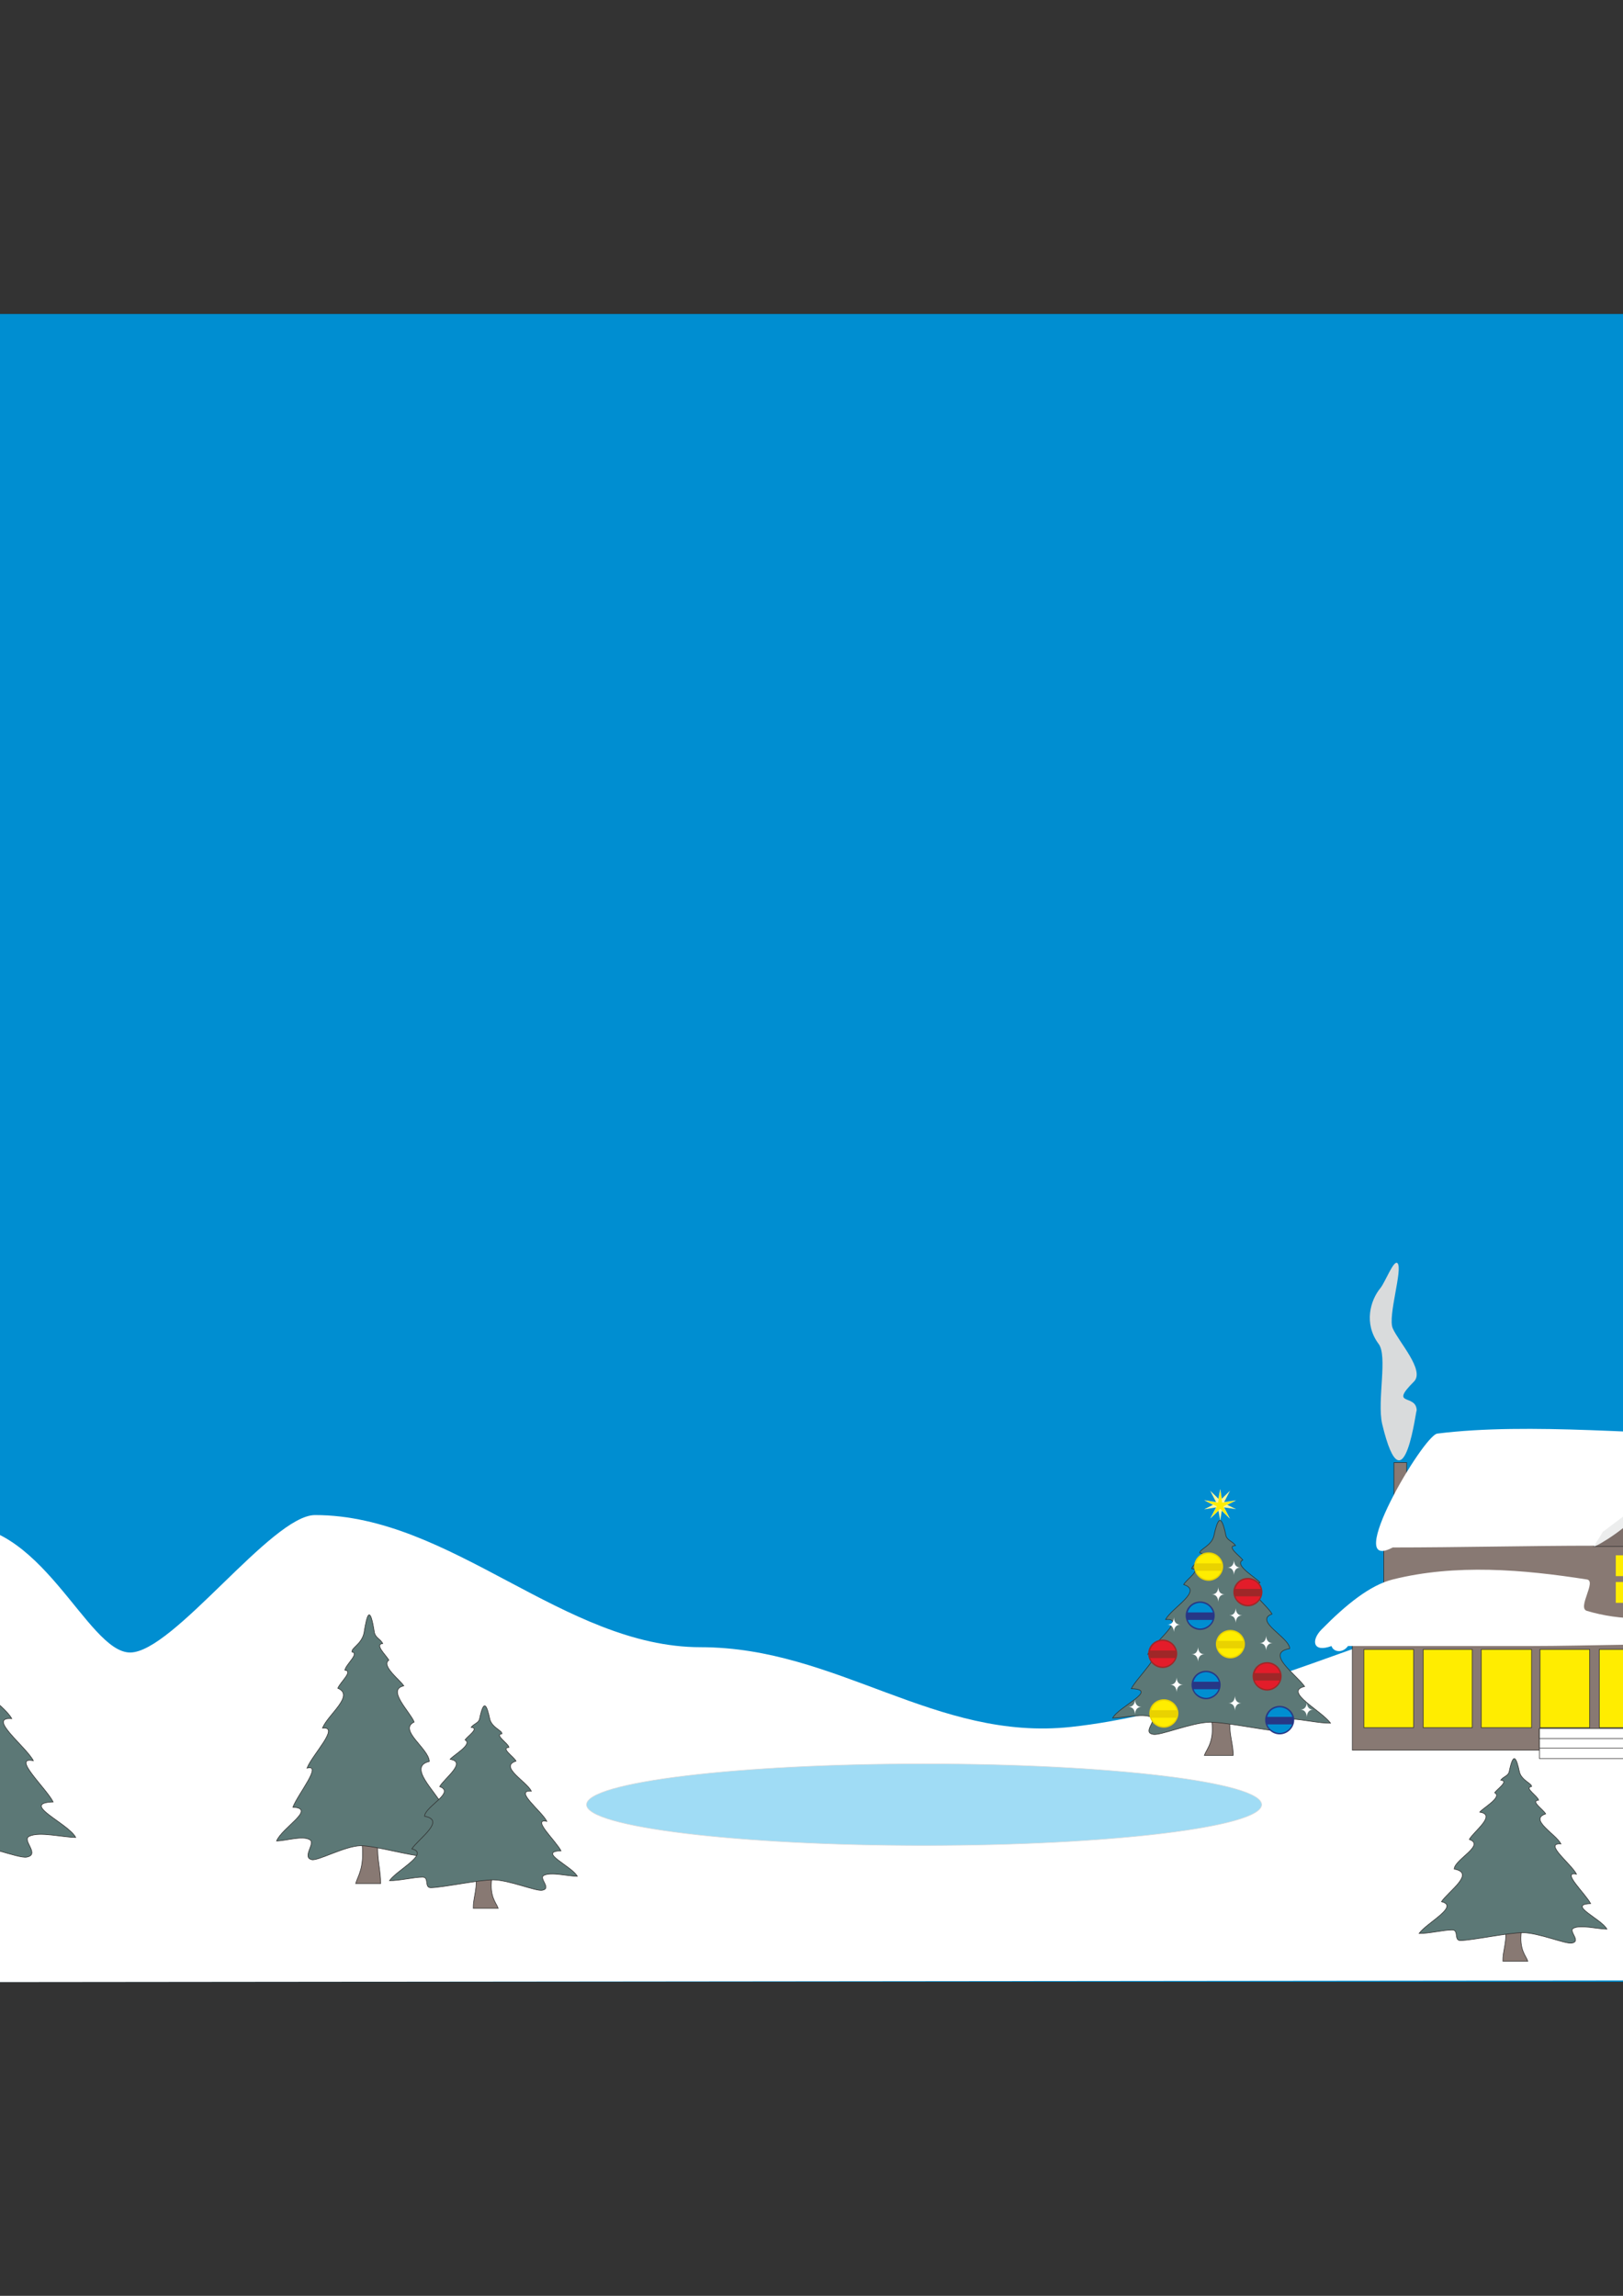
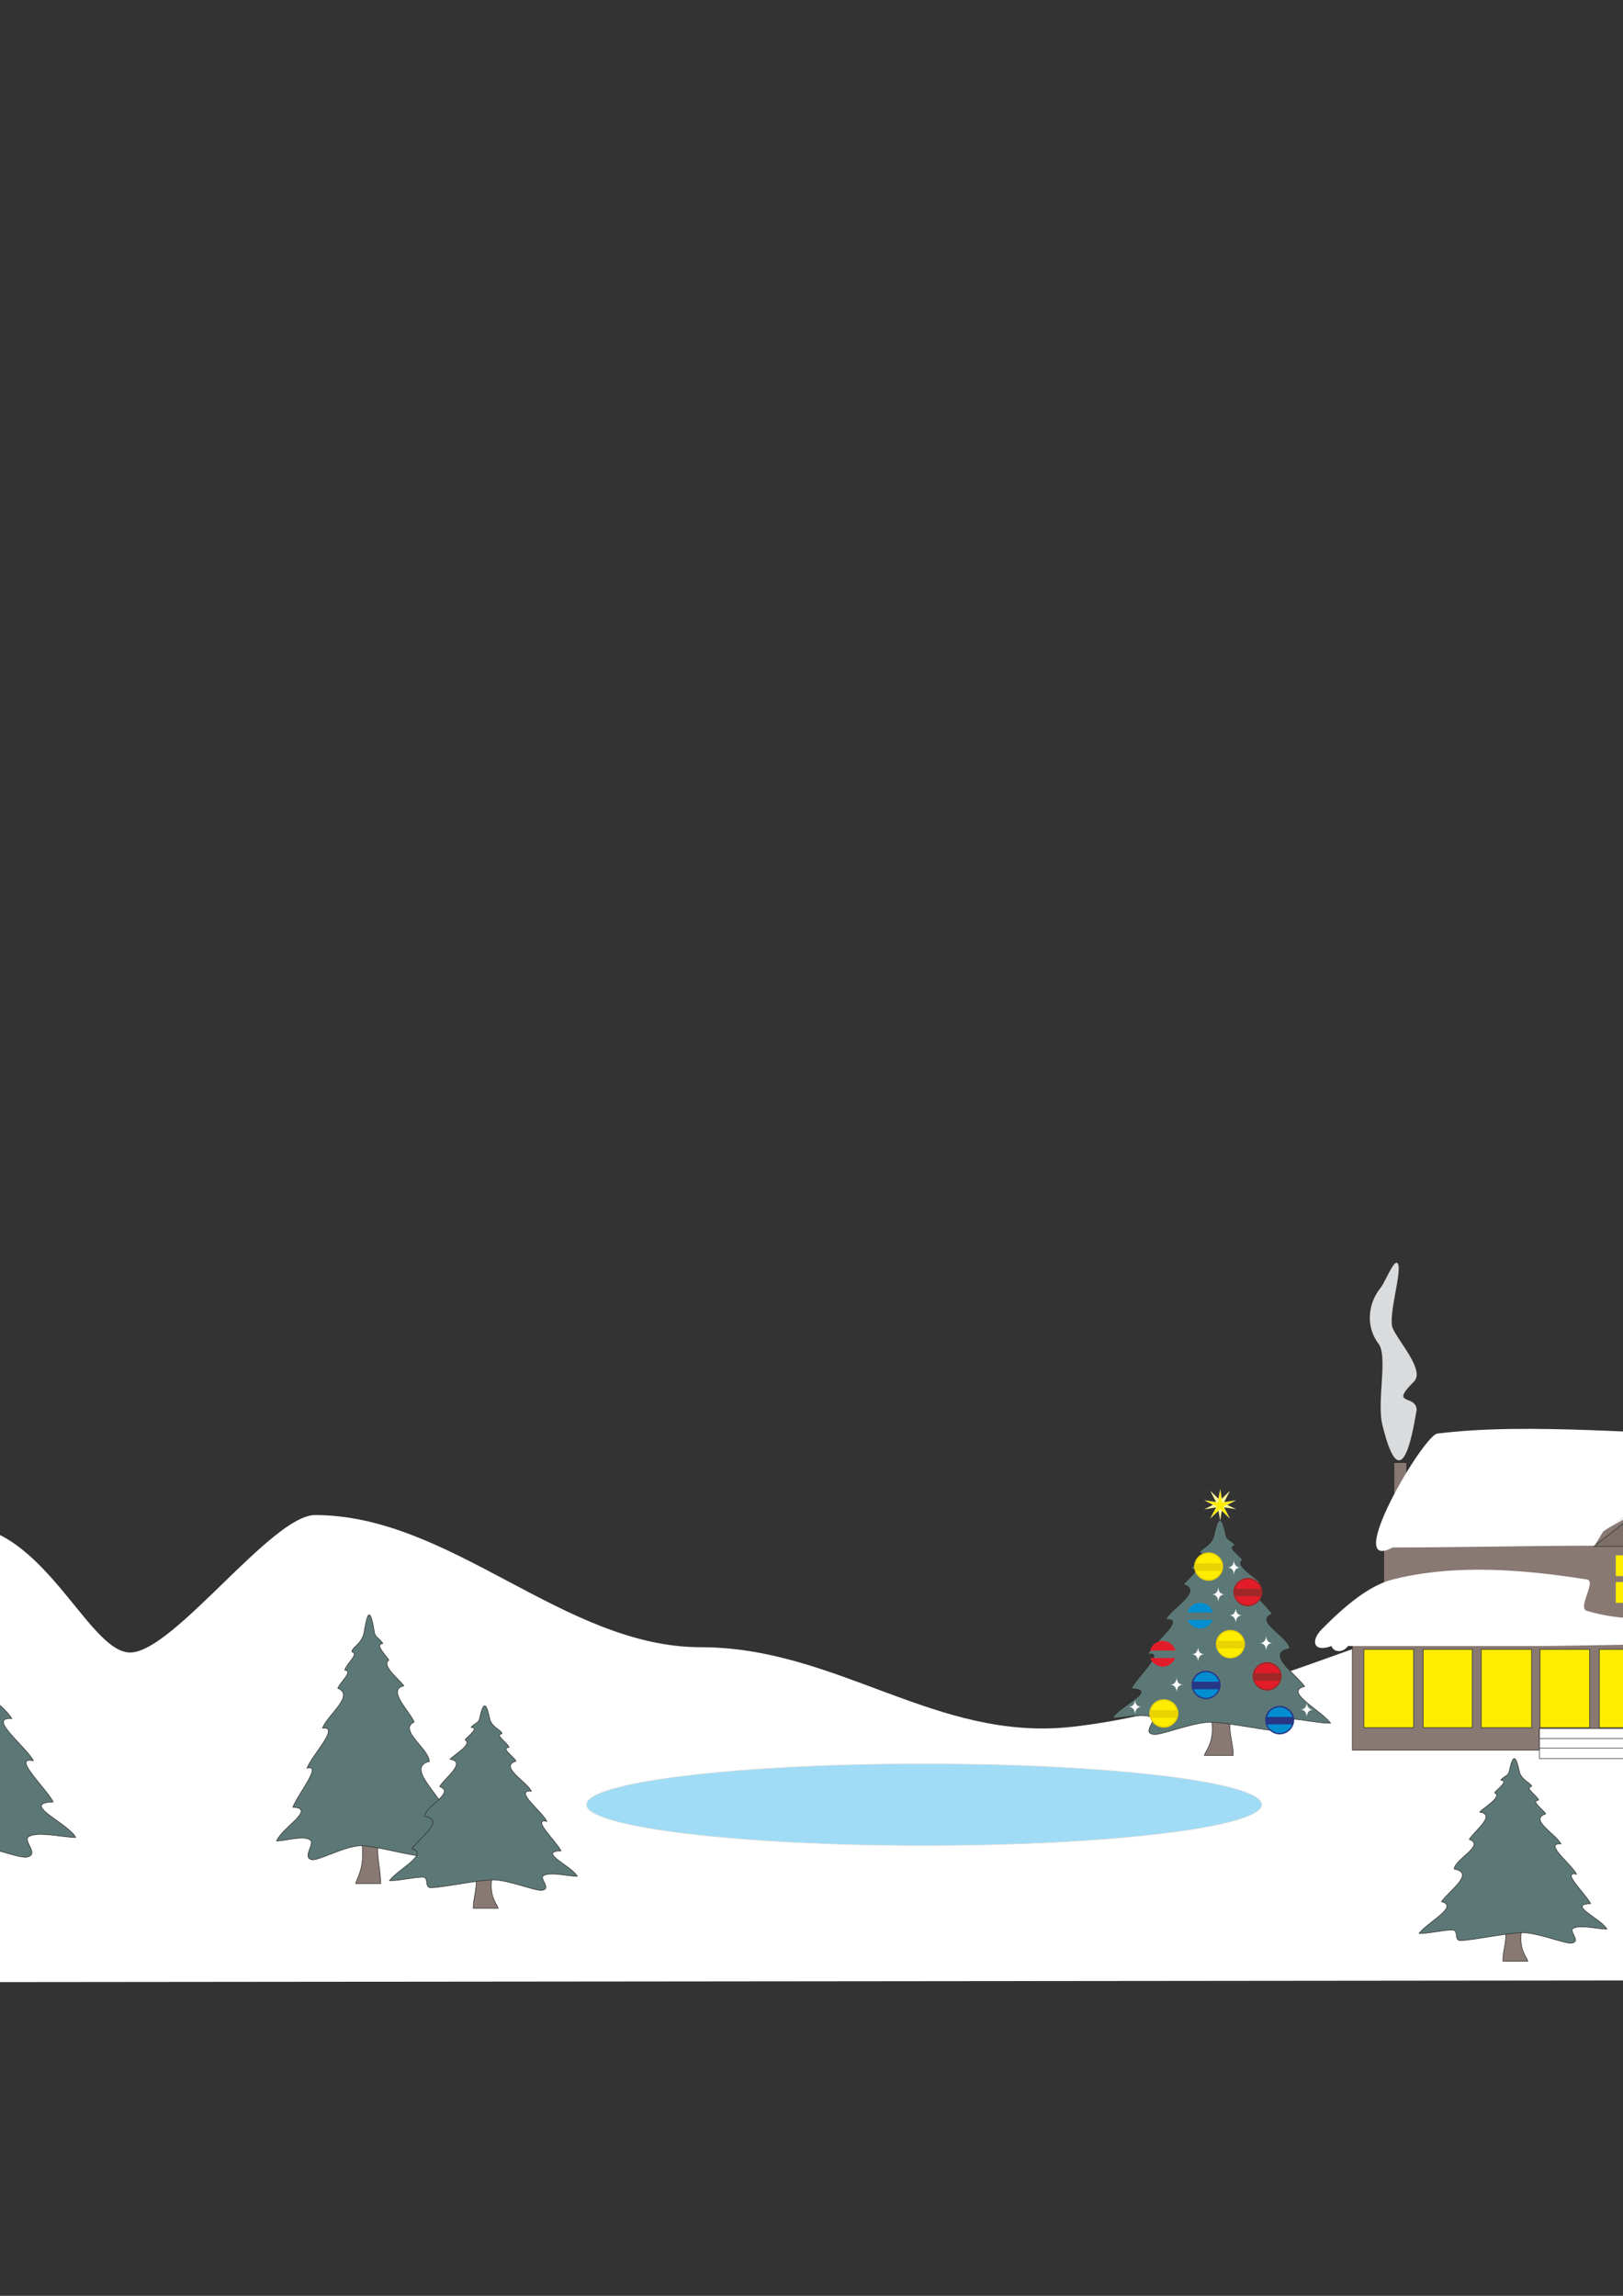
<svg xmlns="http://www.w3.org/2000/svg" height="841.89pt" viewBox="0 0 595.276 841.89" width="595.276pt" version="1.1" id="b4389500-f613-11ea-a82b-dcc15c148e23">
  <rect x="0" y="0" width="595.276" height="841.89" fill="#333333" stroke="none" />
  <g>
-     <path style="stroke:#2d2c2b;stroke-width:0.216;stroke-miterlimit:10.433;fill:#008ed1;" d="M -98.29,115.017 L 693.566,115.017 693.566,726.873 -98.29,726.873 -98.29,115.017 Z" />
    <path style="fill:#ffffff;" d="M -98.218,503.457 C -82.378,503.457 -34.066,559.473 -18.154,559.473 14.822,555.585 31.814,605.985 47.726,605.985 63.566,605.985 99.638,555.585 115.55,555.585 165.59,555.585 206.846,604.041 256.958,604.041 307.07,604.041 343.142,638.673 392.894,633.273 468.35,625.065 554.822,571.137 630.854,571.137 659.654,571.137 677.438,503.169 693.638,528.513 L 692.846,726.153 -98.218,726.945 -98.218,503.457 Z" />
    <g>
      <path style="stroke:#2d2c2b;stroke-width:0.216;stroke-miterlimit:10.433;fill:#887973;" d="M 495.998,641.769 L 495.998,602.889 484.262,602.889 507.518,582.729 507.518,565.881 511.262,558.609 511.262,536.361 515.942,536.361 515.942,549.465 526.094,528.729 637.838,529.089 656.054,566.241 656.054,582.297 679.886,602.889 673.694,602.889 673.694,641.769 495.998,641.769 Z" />
      <path style="stroke:#2d2c2b;stroke-width:0.216;stroke-miterlimit:10.433;fill:#ffffff;" d="M 564.614,644.865 L 604.574,644.865 604.574,633.921 564.614,633.921 564.614,644.865 Z" />
      <path style="stroke:#2d2c2b;stroke-width:0.216;stroke-miterlimit:10.433;fill:#ffffff;" d="M 564.614,641.049 L 604.574,641.049 604.574,633.921 564.614,633.921 564.614,641.049 Z" />
      <path style="stroke:#2d2c2b;stroke-width:0.216;stroke-miterlimit:10.433;fill:#ffffff;" d="M 564.614,637.521 L 604.574,637.521 604.574,633.849 564.614,633.849 564.614,637.521 Z" />
      <path style="stroke:#2d2c2b;stroke-width:0.216;stroke-miterlimit:10.433;fill:#7d6f6a;" d="M 584.558,567.105 L 618.614,567.105 601.406,553.929 584.558,567.105 Z" />
      <path style="fill:#eceded;" d="M 618.614,567.105 C 615.95,565.089 611.63,564.513 607.742,559.905 604.07,557.529 602.198,556.305 601.406,553.929 L 601.478,550.905 615.158,561.417 618.614,567.105 Z" />
-       <path style="fill:#eceded;" d="M 601.406,553.929 C 598.958,558.969 585.71,567.249 584.558,567.105 L 588.014,561.417 601.478,550.905 601.406,553.929 Z" />
+       <path style="fill:#eceded;" d="M 601.406,553.929 L 588.014,561.417 601.478,550.905 601.406,553.929 Z" />
      <path style="fill:#ffed00;" d="M 602.198,580.137 L 609.83,580.137 609.83,587.769 602.198,587.769 602.198,580.137 Z" />
      <path style="fill:#ffed00;" d="M 602.198,570.345 L 609.83,570.345 609.83,577.977 602.198,577.977 602.198,570.345 Z" />
      <path style="fill:#ffed00;" d="M 592.622,580.137 L 600.254,580.137 600.254,587.769 592.622,587.769 592.622,580.137 Z" />
      <path style="fill:#ffed00;" d="M 592.622,570.345 L 600.254,570.345 600.254,577.977 592.622,577.977 592.622,570.345 Z" />
      <path style="stroke:#2d2c2b;stroke-width:0.216;stroke-miterlimit:10.433;fill:#ffed00;" d="M 500.246,604.833 L 500.246,633.561 518.462,633.561 518.462,604.833 500.246,604.833 Z" />
      <path style="stroke:#2d2c2b;stroke-width:0.216;stroke-miterlimit:10.433;fill:#ffed00;" d="M 521.99,604.833 L 521.99,633.561 539.99,633.561 539.99,604.833 521.99,604.833 Z" />
      <path style="stroke:#2d2c2b;stroke-width:0.216;stroke-miterlimit:10.433;fill:#ffed00;" d="M 543.302,604.833 L 543.302,633.561 561.734,633.561 561.734,604.833 543.302,604.833 Z" />
      <path style="stroke:#2d2c2b;stroke-width:0.216;stroke-miterlimit:10.433;fill:#ffed00;" d="M 564.83,604.833 L 564.83,633.561 583.046,633.561 583.046,604.833 564.83,604.833 Z" />
      <path style="stroke:#2d2c2b;stroke-width:0.216;stroke-miterlimit:10.433;fill:#ffed00;" d="M 586.574,604.833 L 586.574,633.561 604.574,633.561 604.574,604.833 586.574,604.833 Z" />
      <path style="stroke:#2d2c2b;stroke-width:0.216;stroke-miterlimit:10.433;fill:#ffed00;" d="M 607.886,604.833 L 607.886,633.561 626.318,633.561 626.318,604.833 607.886,604.833 Z" />
      <path style="stroke:#2d2c2b;stroke-width:0.216;stroke-miterlimit:10.433;fill:#ffed00;" d="M 629.846,604.833 L 629.846,633.561 647.63,633.561 647.63,604.833 629.846,604.833 Z" />
      <path style="stroke:#2d2c2b;stroke-width:0.216;stroke-miterlimit:10.433;fill:#ffed00;" d="M 651.158,604.833 L 651.158,633.561 669.158,633.561 669.158,604.833 651.158,604.833 Z" />
      <path style="fill:#ffffff;" d="M 510.83,567.465 C 534.518,567.465 561.086,566.817 584.846,566.817 585.71,565.305 587.006,563.361 587.942,561.705 592.406,558.249 597.014,555.153 601.334,550.977 605.654,554.433 611.054,558.321 615.23,561.561 616.382,562.857 617.39,565.305 618.542,567.105 623.51,568.977 632.222,570.705 639.062,571.281 645.11,575.169 651.734,572.073 652.742,567.465 670.814,572.577 652.382,526.353 639.062,526.353 605.078,526.353 561.158,521.457 527.174,525.705 521.99,526.353 492.038,577.401 510.83,567.465 L 510.83,567.465 Z" />
      <path style="fill:#ffffff;" d="M 510.83,579.201 C 502.478,581.289 493.694,588.417 484.694,597.561 480.734,601.593 481.598,606.129 488.366,603.609 489.014,605.841 492.47,606.345 494.414,603.609 516.374,603.609 538.766,603.609 561.23,603.609 583.694,603.609 606.374,602.385 628.694,603.609 631.286,603.753 628.982,611.673 632.078,613.905 635.75,616.569 642.086,613.329 642.374,610.449 642.734,606.921 649.286,609.369 650.078,603.609 650.51,600.369 664.262,603.609 671.318,603.609 673.622,606.561 676.79,605.985 678.014,603.609 693.638,602.673 665.054,581.289 652.742,579.201 642.158,577.401 630.638,575.745 620.63,579.201 617.174,580.425 624.302,589.641 620.63,590.721 608.318,594.393 594.278,594.393 582.038,590.721 578.366,589.641 585.71,579.777 582.038,579.201 558.638,575.529 533.798,573.441 510.83,579.201 L 510.83,579.201 Z" />
      <path style="fill:#d9dbdc;" d="M 506.942,522.177 C 504.998,513.609 509.102,497.121 505.574,492.729 500.174,485.385 502.55,476.889 506.294,472.353 508.094,470.121 511.19,461.841 512.558,463.209 514.646,465.297 508.886,482.793 510.83,487.113 512.99,492.081 522.71,502.521 518.606,506.625 509.246,515.985 519.614,510.873 519.614,517.353 519.614,514.257 515.078,556.089 506.942,522.177 L 506.942,522.177 Z" />
    </g>
    <path style="stroke:#d9dbdc;stroke-width:0.216;stroke-miterlimit:10.433;fill:#a0dcf5;" d="M 338.894,646.809 C 407.078,646.809 462.734,653.505 462.734,661.785 462.734,669.993 407.078,676.761 338.894,676.761 270.782,676.761 215.126,669.993 215.126,661.785 215.126,653.505 270.782,646.809 338.894,646.809 L 338.894,646.809 Z" />
    <g>
      <path style="stroke:#2d2c2b;stroke-width:0.216;stroke-miterlimit:10.433;fill:#887973;" d="M 138.518,676.113 L 132.83,676.329 C 133.694,685.185 131.102,688.209 130.454,690.729 L 139.598,690.729 C 139.67,686.049 138.302,682.305 138.518,676.113 L 138.518,676.113 Z" />
      <path style="stroke:#2d2c2b;stroke-width:0.216;stroke-miterlimit:10.433;fill:#5c7876;" d="M 132.254,676.833 C 137.222,676.761 150.758,680.649 155.15,680.649 157.67,680.721 155.654,675.537 158.174,675.537 161.414,675.537 166.814,677.337 170.342,677.265 167.606,672.081 155.366,663.945 162.134,661.857 159.47,656.601 149.534,647.817 157.454,645.945 157.382,641.265 145.934,634.353 151.91,631.473 150.47,627.801 141.686,619.521 148.094,618.225 147.158,616.425 139.598,610.809 142.622,608.793 141.686,606.993 137.222,603.033 140.39,602.673 139.382,600.873 137.654,600.585 137.294,598.497 135.71,588.417 134.63,591.729 133.478,598.929 132.542,602.961 128.87,604.257 129.086,605.769 131.966,606.273 126.782,610.377 126.494,612.465 129.662,612.753 124.766,616.857 123.902,619.089 130.238,621.753 120.158,628.809 118.286,633.705 124.91,632.985 114.47,643.497 112.598,648.393 118.43,646.809 109.286,657.825 107.414,662.721 116.27,663.153 103.382,670.209 101.438,675.105 105.038,675.033 111.014,673.017 113.678,674.673 115.766,675.969 110.654,681.081 114.326,681.945 116.558,682.521 126.422,676.977 132.254,676.833 L 132.254,676.833 Z" />
    </g>
    <g>
      <path style="stroke:#2d2c2b;stroke-width:0.216;stroke-miterlimit:10.433;fill:#887973;" d="M 174.662,688.785 L 180.35,688.929 C 179.486,695.625 182.078,697.857 182.726,699.801 L 173.582,699.801 C 173.51,696.273 174.878,693.465 174.662,688.785 L 174.662,688.785 Z" />
      <path style="stroke:#2d2c2b;stroke-width:0.216;stroke-miterlimit:10.433;fill:#5c7876;" d="M 180.926,689.361 C 175.958,689.289 162.422,692.169 158.03,692.241 155.51,692.241 157.526,688.353 155.006,688.353 151.766,688.353 146.366,689.721 142.838,689.649 145.574,685.761 157.814,679.641 151.046,677.985 153.71,674.097 163.646,667.473 155.726,666.033 155.798,662.505 167.174,657.321 161.27,655.161 162.71,652.353 171.494,646.089 165.086,645.153 166.022,643.785 173.582,639.609 170.558,638.025 171.494,636.657 175.958,633.705 172.79,633.417 173.798,632.049 175.526,631.905 175.886,630.321 177.47,622.689 178.55,625.209 179.702,630.609 180.638,633.633 184.31,634.641 184.094,635.793 181.214,636.153 186.398,639.249 186.686,640.761 183.518,641.049 188.414,644.145 189.278,645.801 182.942,647.817 193.022,653.145 194.894,656.817 188.27,656.313 198.71,664.161 200.582,667.905 194.75,666.681 203.894,675.033 205.766,678.705 196.91,678.993 209.798,684.321 211.742,688.065 208.142,687.993 202.166,686.409 199.502,687.705 197.414,688.713 202.526,692.529 198.854,693.177 196.622,693.609 186.758,689.433 180.926,689.361 L 180.926,689.361 Z" />
    </g>
    <g>
      <path style="stroke:#2d2c2b;stroke-width:0.216;stroke-miterlimit:10.433;fill:#887973;" d="M 552.302,708.153 L 557.99,708.297 C 557.126,714.993 559.718,717.225 560.366,719.169 L 551.222,719.169 C 551.15,715.641 552.518,712.833 552.302,708.153 L 552.302,708.153 Z" />
      <path style="stroke:#2d2c2b;stroke-width:0.216;stroke-miterlimit:10.433;fill:#5c7876;" d="M 558.566,708.729 C 553.598,708.657 540.062,711.537 535.67,711.609 533.15,711.609 535.166,707.721 532.646,707.721 529.406,707.721 524.006,709.089 520.478,709.017 523.214,705.129 535.454,699.009 528.686,697.353 531.35,693.465 541.286,686.841 533.366,685.401 533.438,681.873 544.886,676.689 538.91,674.529 540.35,671.721 549.134,665.457 542.726,664.521 543.662,663.153 551.222,658.977 548.198,657.393 549.134,656.025 553.598,653.073 550.43,652.785 551.438,651.417 553.166,651.273 553.526,649.689 555.11,642.057 556.19,644.577 557.342,649.977 558.278,653.001 561.95,654.009 561.734,655.161 558.854,655.521 564.038,658.617 564.326,660.129 561.158,660.417 566.054,663.513 566.918,665.169 560.582,667.185 570.662,672.513 572.534,676.185 565.91,675.681 576.35,683.529 578.222,687.273 572.39,686.049 581.534,694.401 583.406,698.073 574.55,698.361 587.438,703.689 589.382,707.433 585.782,707.361 579.806,705.777 577.142,707.073 575.054,708.081 580.166,711.897 576.494,712.545 574.262,712.977 564.398,708.801 558.566,708.729 L 558.566,708.729 Z" />
    </g>
    <g>
      <path style="stroke:#2d2c2b;stroke-width:0.216;stroke-miterlimit:10.433;fill:#887973;" d="M -53.866,679.137 L -48.178,679.281 C -49.042,685.977 -46.45,688.209 -45.802,690.153 L -54.946,690.153 C -55.018,686.625 -53.65,683.817 -53.866,679.137 L -53.866,679.137 Z" />
      <path style="stroke:#2d2c2b;stroke-width:0.216;stroke-miterlimit:10.433;fill:#5c7876;" d="M -47.602,679.713 C -52.57,679.641 -66.106,682.521 -70.498,682.593 -73.018,682.593 -71.002,678.705 -73.522,678.705 -76.762,678.705 -82.162,680.073 -85.69,680.001 -82.954,676.113 -70.714,669.993 -77.482,668.337 -74.818,664.449 -64.882,657.825 -72.802,656.385 -72.73,652.857 -61.354,647.673 -67.258,645.513 -65.818,642.705 -57.034,636.441 -63.442,635.505 -62.506,634.137 -54.946,629.961 -57.97,628.377 -57.034,627.009 -52.57,624.057 -55.738,623.769 -54.73,622.401 -53.002,622.257 -52.642,620.673 -51.058,613.041 -49.978,615.561 -48.826,620.961 -47.89,623.985 -44.218,624.993 -44.434,626.145 -47.314,626.505 -42.13,629.601 -41.842,631.113 -45.01,631.401 -40.114,634.497 -39.25,636.153 -45.586,638.169 -35.506,643.497 -33.634,647.169 -40.258,646.665 -29.818,654.513 -27.946,658.257 -33.778,657.033 -24.634,665.385 -22.762,669.057 -31.618,669.345 -18.73,674.673 -16.786,678.417 -20.386,678.345 -26.362,676.761 -29.026,678.057 -31.114,679.065 -26.002,682.881 -29.674,683.529 -31.906,683.961 -41.77,679.785 -47.602,679.713 L -47.602,679.713 Z" />
    </g>
    <g>
      <path style="stroke:#2d2c2b;stroke-width:0.216;stroke-miterlimit:10.433;fill:#887973;" d="M -23.986,674.817 L -16.066,675.033 C -17.218,684.393 -13.618,687.561 -12.754,690.225 L -25.498,690.225 C -25.57,685.257 -23.626,681.369 -23.986,674.817 L -23.986,674.817 Z" />
      <path style="stroke:#2d2c2b;stroke-width:0.216;stroke-miterlimit:10.433;fill:#5c7876;" d="M -15.202,675.609 C -22.186,675.537 -41.122,679.641 -47.242,679.641 -50.698,679.641 -47.89,674.241 -51.346,674.241 -55.882,674.241 -63.442,676.113 -68.41,676.041 -64.594,670.569 -47.458,662.073 -56.962,659.841 -53.218,654.369 -39.394,645.081 -50.41,643.065 -50.338,638.169 -34.354,630.897 -42.634,627.873 -40.618,623.985 -28.378,615.273 -37.306,613.977 -36.01,612.033 -25.426,606.201 -29.746,604.041 -28.45,602.097 -22.186,597.993 -26.506,597.561 -25.21,595.689 -22.762,595.401 -22.258,593.241 -20.098,582.585 -18.586,586.113 -16.93,593.601 -15.634,597.849 -10.522,599.217 -10.738,600.873 -14.842,601.377 -7.57,605.697 -7.21,607.857 -11.602,608.217 -4.834,612.537 -3.61,614.841 -12.394,617.649 1.646,625.065 4.31,630.249 -4.978,629.529 9.566,640.473 12.23,645.657 4.094,644.001 16.838,655.593 19.502,660.777 7.046,661.209 25.118,668.625 27.782,673.809 22.742,673.737 14.462,671.577 10.718,673.377 7.838,674.745 14.894,680.073 9.782,681.009 6.614,681.585 -7.138,675.753 -15.202,675.609 L -15.202,675.609 Z" />
    </g>
    <g>
      <path style="stroke:#2d2c2b;stroke-width:0.216;stroke-miterlimit:10.433;fill:#887973;" d="M 451.07,630.897 L 444.446,631.113 C 445.454,638.817 442.502,641.481 441.71,643.713 L 452.294,643.713 C 452.366,639.609 450.782,636.297 451.07,630.897 L 451.07,630.897 Z" />
      <path style="stroke:#2d2c2b;stroke-width:0.216;stroke-miterlimit:10.433;fill:#5c7876;" d="M 443.726,631.545 C 449.558,631.473 465.254,634.857 470.366,634.929 473.246,634.929 470.942,630.393 473.822,630.393 477.566,630.465 483.902,631.977 488.006,631.905 484.838,627.369 470.582,620.313 478.502,618.441 475.334,613.905 463.814,606.201 473.03,604.545 472.958,600.441 459.71,594.393 466.55,591.873 464.894,588.633 454.742,581.433 462.158,580.353 461.078,578.769 452.294,573.873 455.822,572.073 454.742,570.489 449.558,567.033 453.158,566.745 452.078,565.161 450.062,564.873 449.63,563.073 447.83,554.289 446.534,557.169 445.166,563.433 444.158,566.961 439.91,568.113 440.054,569.481 443.438,569.841 437.39,573.441 437.102,575.241 440.774,575.529 435.158,579.129 434.15,581.073 441.422,583.377 429.758,589.569 427.526,593.889 435.302,593.241 423.134,602.385 420.974,606.633 427.742,605.265 417.158,614.913 414.926,619.233 425.294,619.593 410.246,625.785 408.086,630.033 412.262,629.961 419.102,628.233 422.198,629.673 424.646,630.825 418.742,635.289 422.99,636.009 425.582,636.513 437.03,631.689 443.726,631.545 L 443.726,631.545 Z" />
      <g>
        <path style="fill:#fff69c;" d="M 446.894,549.609 L 443.87,546.657 446.03,550.833 441.638,550.113 444.878,551.841 441.638,553.497 446.03,552.777 443.87,556.881 446.894,554.001 447.542,557.601 448.118,554.001 451.142,556.953 448.982,552.777 453.374,553.425 450.134,551.841 453.374,550.185 448.982,550.833 451.142,546.657 448.118,549.609 447.542,546.009 446.894,549.609 Z" />
        <path style="fill:#ffed00;" d="M 448.694,552.417 L 452.798,550.401 448.262,551.049 447.542,546.657 446.75,551.049 442.214,550.329 446.318,552.417 444.23,556.377 447.542,553.281 450.71,556.377 448.694,552.417 Z" />
      </g>
      <g>
-         <path style="fill:#273786;" d="M 440.198,597.705 C 437.246,597.705 434.87,595.257 434.87,592.449 434.87,589.569 437.246,587.265 440.198,587.265 443.078,587.265 445.526,589.569 445.526,592.449 445.526,595.257 443.078,597.705 440.198,597.705 L 440.198,597.705 Z" />
        <path style="fill:#008ed1;" d="M 435.59,591.297 L 444.878,591.297 C 443.942,588.345 441.35,587.769 440.198,587.769 439.334,587.769 436.526,588.129 435.59,591.297 L 435.59,591.297 Z" />
        <path style="fill:#008ed1;" d="M 435.662,594.033 C 435.662,594.033 435.662,594.033 435.662,594.033 436.166,595.977 438.542,597.201 440.198,597.201 442.07,597.201 444.158,595.905 444.734,594.033 L 435.662,594.033 Z" />
      </g>
      <g>
        <path style="fill:#273786;" d="M 442.358,623.121 C 439.406,623.121 437.03,620.673 437.03,617.865 437.03,614.985 439.406,612.681 442.358,612.681 445.238,612.681 447.686,614.985 447.686,617.865 447.686,620.673 445.238,623.121 442.358,623.121 L 442.358,623.121 Z" />
        <path style="fill:#008ed1;" d="M 437.75,616.713 L 447.038,616.713 C 446.102,613.761 443.51,613.185 442.358,613.185 441.494,613.185 438.686,613.545 437.75,616.713 L 437.75,616.713 Z" />
        <path style="fill:#008ed1;" d="M 437.822,619.449 C 437.822,619.449 437.822,619.449 437.822,619.449 438.326,621.393 440.702,622.617 442.358,622.617 444.23,622.617 446.318,621.321 446.894,619.449 L 437.822,619.449 Z" />
      </g>
      <g>
        <path style="fill:#273786;" d="M 469.358,636.009 C 466.406,636.009 464.03,633.561 464.03,630.753 464.03,627.873 466.406,625.569 469.358,625.569 472.238,625.569 474.686,627.873 474.686,630.753 474.686,633.561 472.238,636.009 469.358,636.009 L 469.358,636.009 Z" />
        <path style="fill:#008ed1;" d="M 464.75,629.601 L 474.038,629.601 C 473.102,626.649 470.51,626.073 469.358,626.073 468.494,626.073 465.686,626.433 464.75,629.601 L 464.75,629.601 Z" />
        <path style="fill:#008ed1;" d="M 464.822,632.337 C 464.822,632.337 464.822,632.337 464.822,632.337 465.326,634.281 467.702,635.505 469.358,635.505 471.23,635.505 473.318,634.209 473.894,632.337 L 464.822,632.337 Z" />
      </g>
      <g>
        <path style="fill:#9f2728;" d="M 457.694,589.065 C 454.742,589.065 452.366,586.617 452.366,583.809 452.366,580.929 454.742,578.625 457.694,578.625 460.574,578.625 463.022,580.929 463.022,583.809 463.022,586.617 460.574,589.065 457.694,589.065 L 457.694,589.065 Z" />
        <path style="fill:#e31c2a;" d="M 453.086,582.657 L 462.374,582.657 C 461.438,579.705 458.846,579.129 457.694,579.129 456.83,579.129 454.022,579.489 453.086,582.657 L 453.086,582.657 Z" />
        <path style="fill:#e31c2a;" d="M 453.158,585.393 C 453.158,585.393 453.158,585.393 453.158,585.393 453.662,587.337 456.038,588.561 457.694,588.561 459.566,588.561 461.654,587.265 462.23,585.393 L 453.158,585.393 Z" />
      </g>
      <g>
        <path style="fill:#e9d200;" d="M 451.286,608.145 C 448.334,608.145 445.958,605.697 445.958,602.889 445.958,600.009 448.334,597.705 451.286,597.705 454.166,597.705 456.614,600.009 456.614,602.889 456.614,605.697 454.166,608.145 451.286,608.145 L 451.286,608.145 Z" />
        <path style="fill:#ffed00;" d="M 446.678,601.737 L 455.966,601.737 C 455.03,598.785 452.438,598.209 451.286,598.209 450.422,598.209 447.614,598.569 446.678,601.737 L 446.678,601.737 Z" />
        <path style="fill:#ffed00;" d="M 446.75,604.473 C 446.75,604.473 446.75,604.473 446.75,604.473 447.254,606.417 449.63,607.641 451.286,607.641 453.158,607.641 455.246,606.345 455.822,604.473 L 446.75,604.473 Z" />
      </g>
      <g>
        <path style="fill:#e9d200;" d="M 426.878,633.561 C 423.926,633.561 421.55,631.113 421.55,628.305 421.55,625.425 423.926,623.121 426.878,623.121 429.758,623.121 432.206,625.425 432.206,628.305 432.206,631.113 429.758,633.561 426.878,633.561 L 426.878,633.561 Z" />
        <path style="fill:#ffed00;" d="M 422.27,627.153 L 431.558,627.153 C 430.622,624.201 428.03,623.625 426.878,623.625 426.014,623.625 423.206,623.985 422.27,627.153 L 422.27,627.153 Z" />
        <path style="fill:#ffed00;" d="M 422.342,629.889 C 422.342,629.889 422.342,629.889 422.342,629.889 422.846,631.833 425.222,633.057 426.878,633.057 428.75,633.057 430.838,631.761 431.414,629.889 L 422.342,629.889 Z" />
      </g>
      <g>
        <path style="fill:#e9d200;" d="M 443.294,579.705 C 440.342,579.705 437.966,577.257 437.966,574.449 437.966,571.569 440.342,569.265 443.294,569.265 446.174,569.265 448.622,571.569 448.622,574.449 448.622,577.257 446.174,579.705 443.294,579.705 L 443.294,579.705 Z" />
        <path style="fill:#ffed00;" d="M 438.686,573.297 L 447.974,573.297 C 447.038,570.345 444.446,569.769 443.294,569.769 442.43,569.769 439.622,570.129 438.686,573.297 L 438.686,573.297 Z" />
        <path style="fill:#ffed00;" d="M 438.758,576.033 C 438.758,576.033 438.758,576.033 438.758,576.033 439.262,577.977 441.638,579.201 443.294,579.201 445.166,579.201 447.254,577.905 447.83,576.033 L 438.758,576.033 Z" />
      </g>
      <g>
-         <path style="fill:#9f2728;" d="M 426.446,611.673 C 423.494,611.673 421.118,609.225 421.118,606.417 421.118,603.537 423.494,601.233 426.446,601.233 429.326,601.233 431.774,603.537 431.774,606.417 431.774,609.225 429.326,611.673 426.446,611.673 L 426.446,611.673 Z" />
        <path style="fill:#e31c2a;" d="M 421.838,605.265 L 431.126,605.265 C 430.19,602.313 427.598,601.737 426.446,601.737 425.582,601.737 422.774,602.097 421.838,605.265 L 421.838,605.265 Z" />
        <path style="fill:#e31c2a;" d="M 421.91,608.001 C 421.91,608.001 421.91,608.001 421.91,608.001 422.414,609.945 424.79,611.169 426.446,611.169 428.318,611.169 430.406,609.873 430.982,608.001 L 421.91,608.001 Z" />
      </g>
      <g>
        <path style="fill:#9f2728;" d="M 464.75,619.953 C 461.798,619.953 459.422,617.505 459.422,614.697 459.422,611.817 461.798,609.513 464.75,609.513 467.63,609.513 470.078,611.817 470.078,614.697 470.078,617.505 467.63,619.953 464.75,619.953 L 464.75,619.953 Z" />
        <path style="fill:#e31c2a;" d="M 460.142,613.545 L 469.43,613.545 C 468.494,610.593 465.902,610.017 464.75,610.017 463.886,610.017 461.078,610.377 460.142,613.545 L 460.142,613.545 Z" />
        <path style="fill:#e31c2a;" d="M 460.214,616.281 C 460.214,616.281 460.214,616.281 460.214,616.281 460.718,618.225 463.094,619.449 464.75,619.449 466.622,619.449 468.71,618.153 469.286,616.281 L 460.214,616.281 Z" />
      </g>
-       <path style="fill:#ffffff;" d="M 455.318,624.561 C 453.662,624.561 453.014,625.785 452.942,627.297 452.87,625.785 452.222,624.561 450.566,624.561 452.222,624.561 452.87,623.409 452.942,621.897 453.014,623.409 453.662,624.561 455.318,624.561 L 455.318,624.561 Z" />
      <path style="fill:#ffffff;" d="M 466.766,602.529 C 465.11,602.529 464.462,603.753 464.39,605.265 464.318,603.753 463.67,602.529 462.014,602.529 463.67,602.529 464.318,601.377 464.39,599.865 464.462,601.377 465.11,602.529 466.766,602.529 L 466.766,602.529 Z" />
      <path style="fill:#ffffff;" d="M 455.606,592.377 C 453.95,592.377 453.302,593.601 453.23,595.113 453.158,593.601 452.51,592.377 450.854,592.377 452.51,592.377 453.158,591.225 453.23,589.713 453.302,591.225 453.95,592.377 455.606,592.377 L 455.606,592.377 Z" />
      <path style="fill:#ffffff;" d="M 441.782,606.633 C 440.126,606.633 439.478,607.857 439.406,609.369 439.334,607.857 438.686,606.633 437.03,606.633 438.686,606.633 439.334,605.481 439.406,603.969 439.478,605.481 440.126,606.633 441.782,606.633 L 441.782,606.633 Z" />
      <path style="fill:#ffffff;" d="M 449.198,584.673 C 447.542,584.673 446.894,585.897 446.822,587.409 446.75,585.897 446.102,584.673 444.446,584.673 446.102,584.673 446.75,583.521 446.822,582.009 446.894,583.521 447.542,584.673 449.198,584.673 L 449.198,584.673 Z" />
      <path style="fill:#ffffff;" d="M 454.958,574.809 C 453.302,574.809 452.654,576.033 452.582,577.545 452.51,576.033 451.862,574.809 450.206,574.809 451.862,574.809 452.51,573.657 452.582,572.145 452.654,573.657 453.302,574.809 454.958,574.809 L 454.958,574.809 Z" />
      <path style="fill:#ffffff;" d="M 433.934,617.793 C 432.278,617.793 431.63,619.017 431.558,620.529 431.486,619.017 430.838,617.793 429.182,617.793 430.838,617.793 431.486,616.641 431.558,615.129 431.63,616.641 432.278,617.793 433.934,617.793 L 433.934,617.793 Z" />
      <path style="fill:#ffffff;" d="M 418.67,625.929 C 417.014,625.929 416.366,627.153 416.294,628.665 416.222,627.153 415.574,625.929 413.918,625.929 415.574,625.929 416.222,624.777 416.294,623.265 416.366,624.777 417.014,625.929 418.67,625.929 L 418.67,625.929 Z" />
      <path style="fill:#ffffff;" d="M 481.67,626.937 C 480.014,626.937 479.366,628.161 479.294,629.673 479.222,628.161 478.574,626.937 476.918,626.937 478.574,626.937 479.222,625.785 479.294,624.273 479.366,625.785 480.014,626.937 481.67,626.937 L 481.67,626.937 Z" />
-       <path style="fill:#ffffff;" d="M 432.926,595.761 C 431.27,595.761 430.622,596.985 430.55,598.497 430.478,596.985 429.83,595.761 428.174,595.761 429.83,595.761 430.478,594.609 430.55,593.097 430.622,594.609 431.27,595.761 432.926,595.761 L 432.926,595.761 Z" />
    </g>
  </g>
</svg>